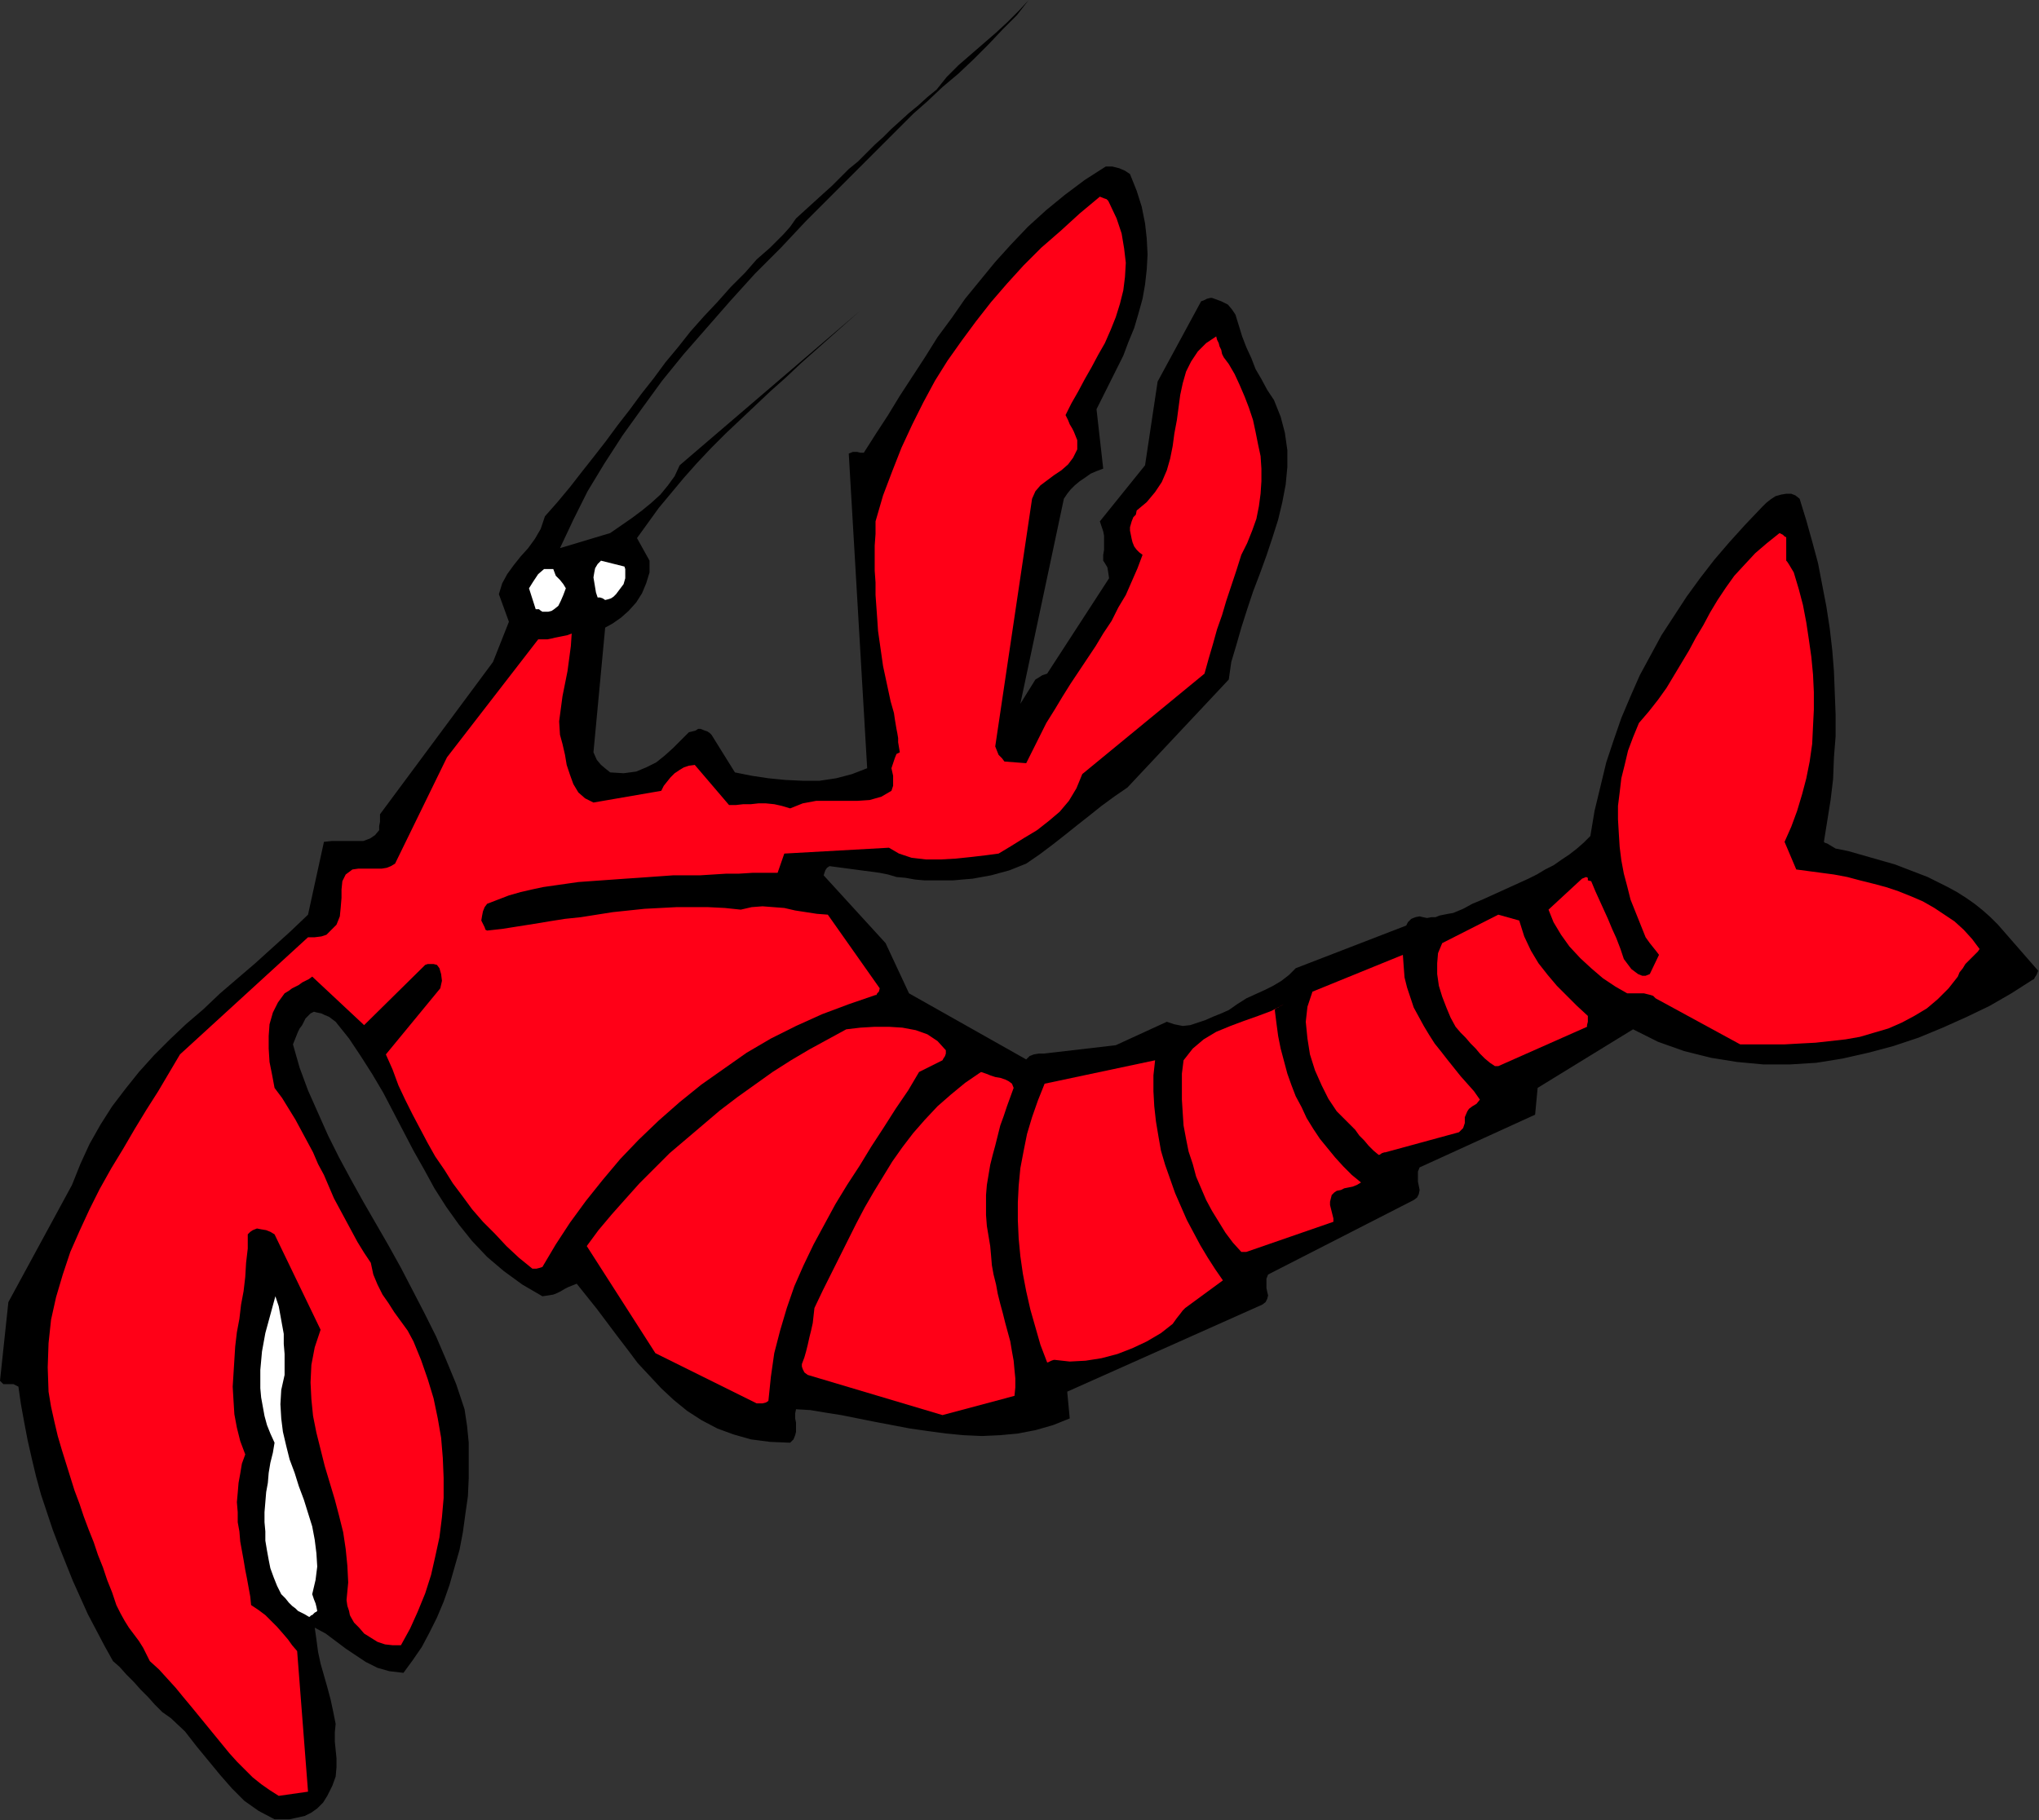
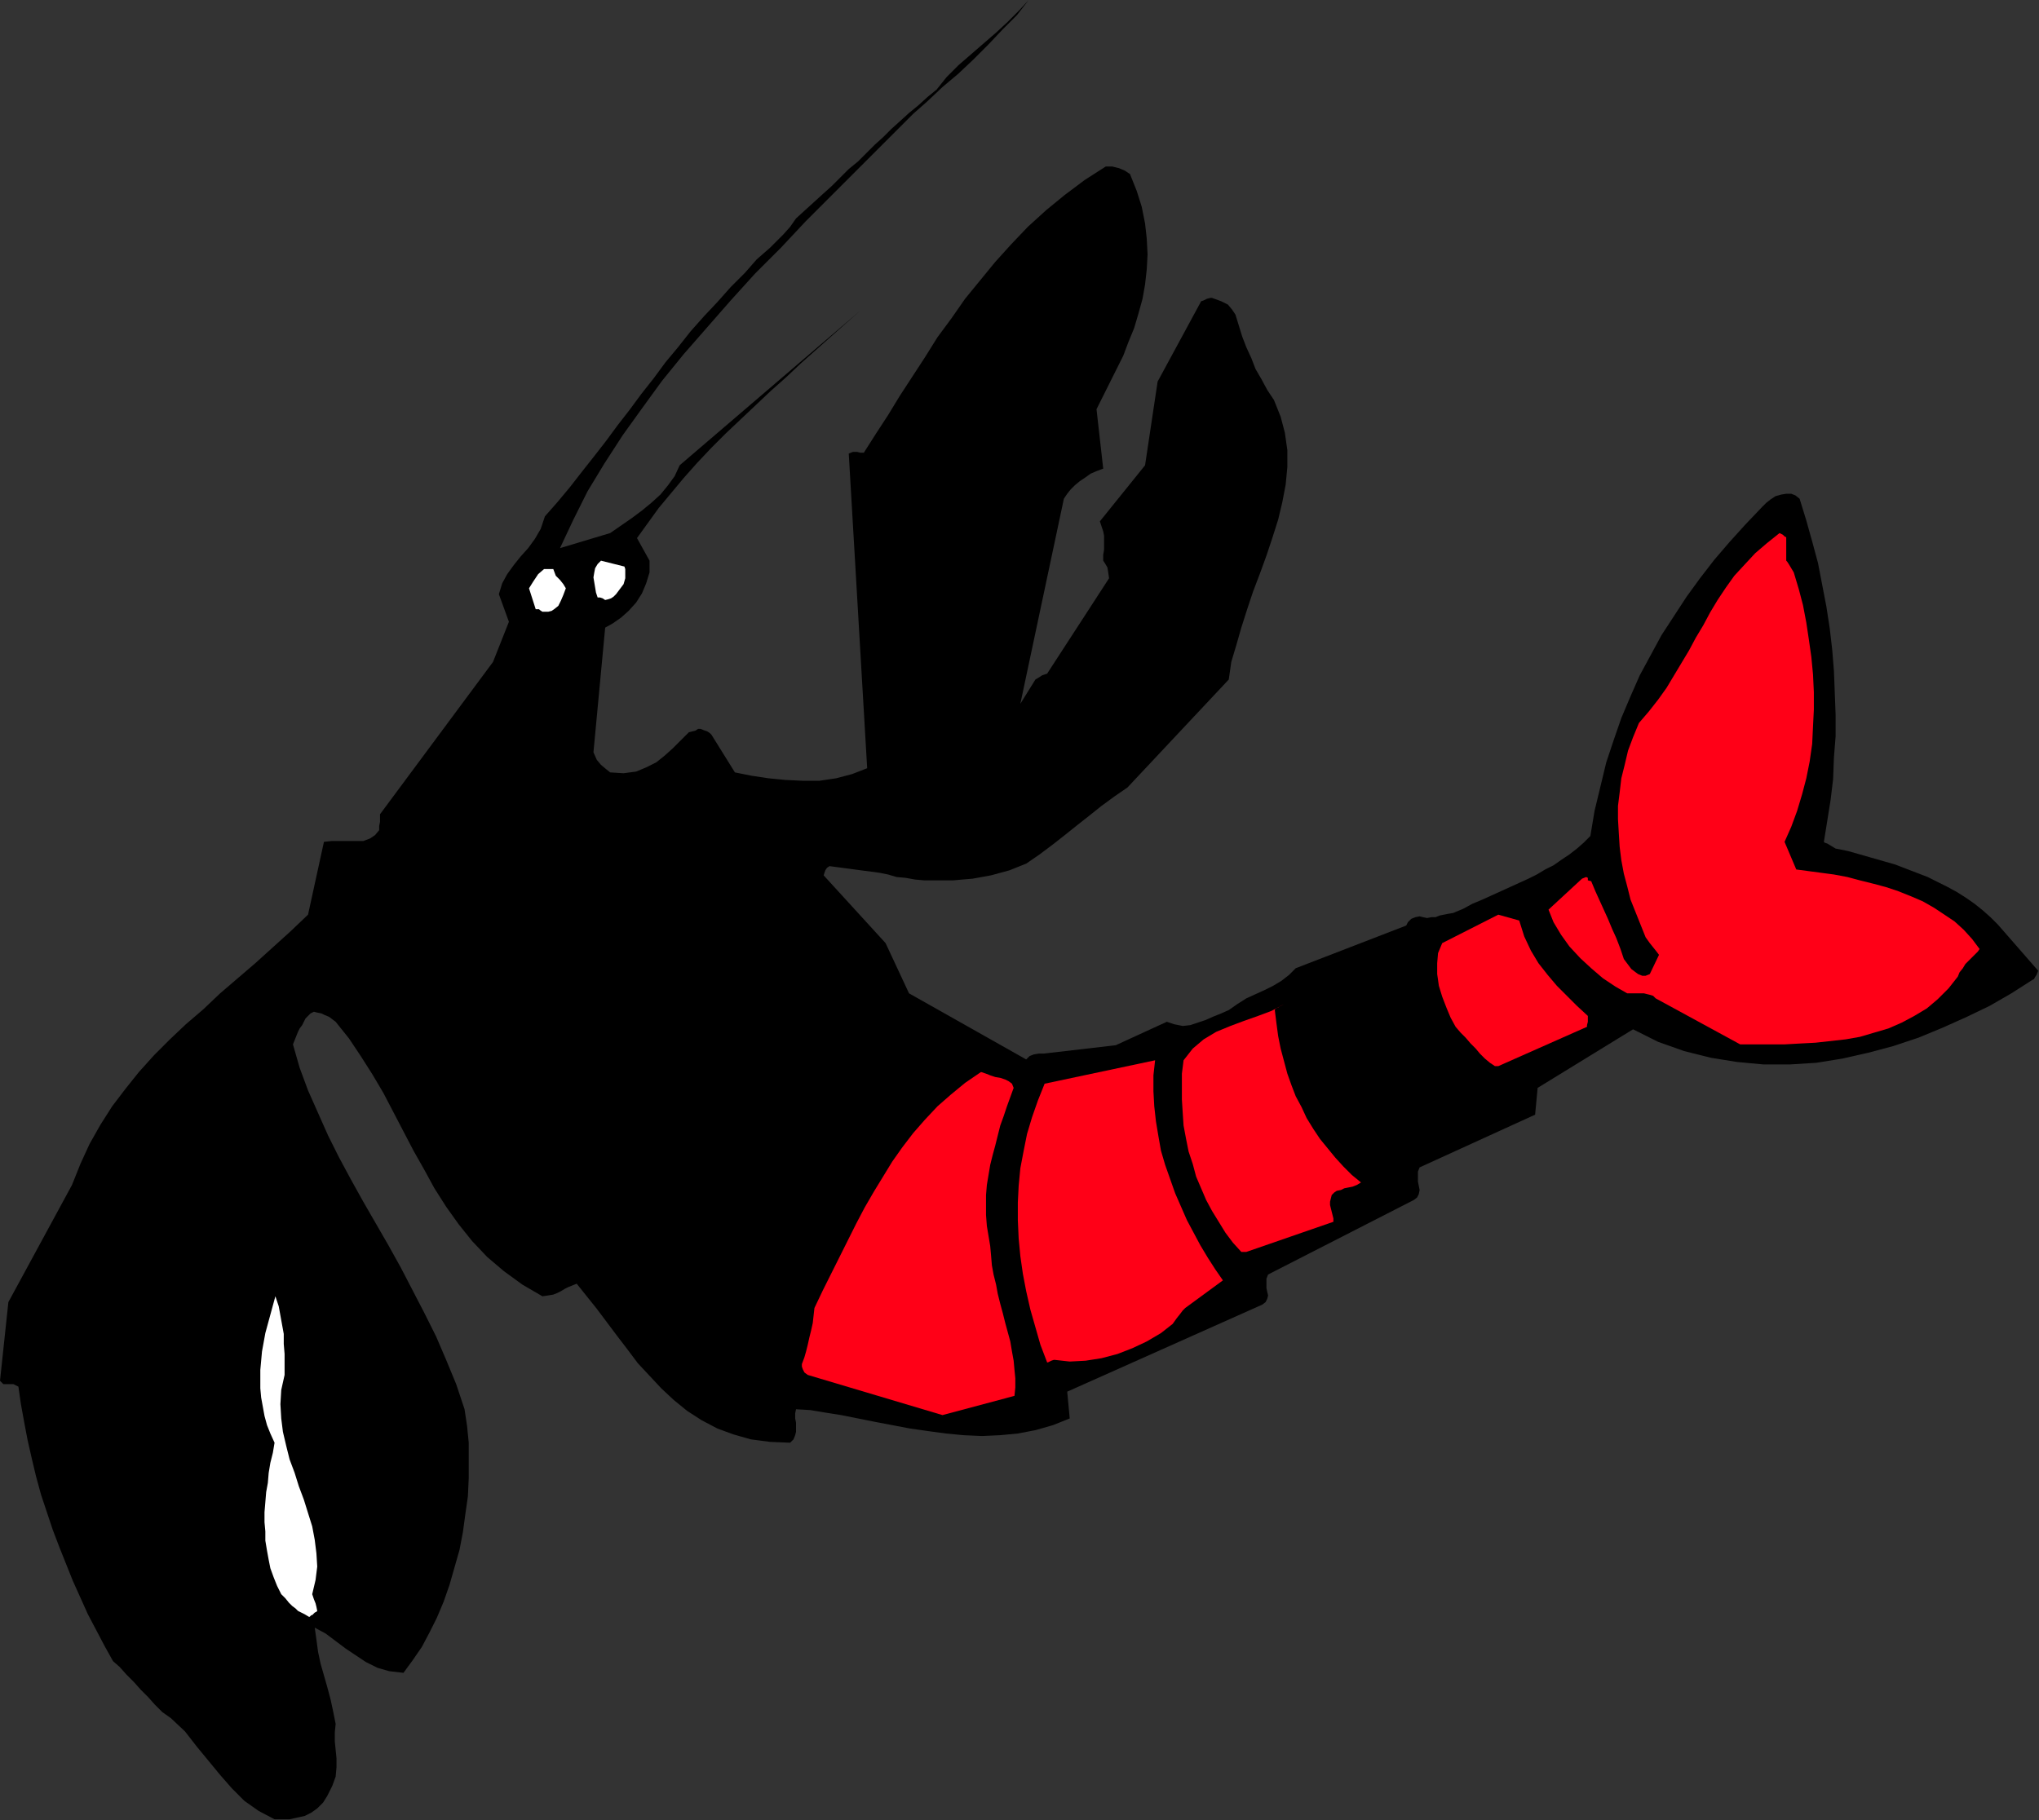
<svg xmlns="http://www.w3.org/2000/svg" xmlns:ns1="http://sodipodi.sourceforge.net/DTD/sodipodi-0.dtd" xmlns:ns2="http://www.inkscape.org/namespaces/inkscape" version="1.0" width="61.874mm" height="55.245mm" id="svg29" ns1:docname="AD000658.WMF">
  <rect width="100%" height="100%" fill="#333333" stroke="none" />
  <ns1:namedview pagecolor="#ffffff" bordercolor="#666666" borderopacity="1" objecttolerance="10" gridtolerance="10" guidetolerance="10" ns2:pageopacity="0" ns2:pageshadow="2" ns2:window-width="640" ns2:window-height="480" id="namedview31" />
  <defs id="defs3">
    <pattern id="WMFhbasepattern" patternUnits="userSpaceOnUse" width="6" height="6" x="0" y="0" />
  </defs>
  <path style="fill:#000000;fill-rule:evenodd;fill-opacity:1;stroke:none;" d="  M 31.488,208.704   L 32.352,208.704   L 33.216,208.704   L 34.08,208.512   L 34.944,208.32   L 35.712,207.936   L 36.384,207.456   L 37.056,206.784   L 37.536,206.016   L 38.112,204.864   L 38.496,203.808   L 38.592,202.752   L 38.592,201.696   L 38.496,200.736   L 38.4,199.776   L 38.4,198.72   L 38.496,197.76   L 38.208,196.32   L 37.92,194.976   L 37.536,193.536   L 37.152,192.192   L 36.768,190.848   L 36.48,189.504   L 36.288,188.064   L 36.096,186.72   L 37.344,187.392   L 38.496,188.256   L 39.648,189.12   L 40.8,189.888   L 41.952,190.656   L 43.296,191.328   L 44.64,191.712   L 46.272,191.904   L 47.328,190.464   L 48.384,188.928   L 49.248,187.296   L 50.112,185.568   L 50.88,183.744   L 51.552,181.824   L 52.128,179.808   L 52.704,177.792   L 53.088,175.776   L 53.376,173.664   L 53.664,171.648   L 53.76,169.536   L 53.76,167.52   L 53.76,165.504   L 53.568,163.584   L 53.28,161.664   L 52.32,158.784   L 51.168,156   L 50.016,153.312   L 48.672,150.624   L 47.328,148.032   L 45.984,145.44   L 44.544,142.848   L 43.104,140.352   L 41.664,137.856   L 40.224,135.264   L 38.88,132.768   L 37.632,130.272   L 36.48,127.68   L 35.328,125.088   L 34.368,122.496   L 33.6,119.808   L 33.792,119.328   L 33.984,118.848   L 34.176,118.368   L 34.368,117.984   L 34.656,117.6   L 34.848,117.216   L 35.04,116.832   L 35.328,116.544   L 35.616,116.256   L 36,116.064   L 36.384,116.16   L 36.864,116.256   L 37.248,116.448   L 37.728,116.64   L 38.112,116.928   L 38.496,117.216   L 40.032,119.136   L 41.376,121.152   L 42.72,123.264   L 43.968,125.376   L 45.12,127.584   L 46.272,129.792   L 47.424,132   L 48.672,134.208   L 49.824,136.32   L 51.168,138.432   L 52.608,140.448   L 54.144,142.368   L 55.872,144.192   L 57.792,145.824   L 59.904,147.36   L 62.208,148.704   L 62.88,148.608   L 63.456,148.512   L 63.936,148.32   L 64.32,148.128   L 64.8,147.84   L 65.184,147.648   L 65.664,147.456   L 66.144,147.264   L 67.296,148.704   L 68.448,150.144   L 69.6,151.68   L 70.752,153.216   L 72,154.848   L 73.152,156.384   L 74.496,157.824   L 75.84,159.264   L 77.28,160.608   L 78.816,161.856   L 80.448,162.912   L 82.272,163.872   L 84.096,164.544   L 86.112,165.12   L 88.32,165.408   L 90.624,165.504   L 91.008,165.12   L 91.2,164.64   L 91.296,164.256   L 91.296,163.68   L 91.296,163.2   L 91.2,162.72   L 91.2,162.144   L 91.296,161.664   L 92.928,161.76   L 94.656,162.048   L 96.48,162.336   L 98.4,162.72   L 100.32,163.104   L 102.336,163.488   L 104.352,163.872   L 106.368,164.16   L 108.48,164.448   L 110.496,164.64   L 112.608,164.736   L 114.72,164.64   L 116.736,164.448   L 118.752,164.064   L 120.768,163.488   L 122.688,162.72   L 122.4,159.648   L 144.768,149.664   L 145.152,149.376   L 145.344,148.992   L 145.44,148.608   L 145.344,148.224   L 145.248,147.744   L 145.248,147.264   L 145.248,146.688   L 145.44,146.208   L 162.144,137.664   L 162.528,137.376   L 162.72,136.992   L 162.816,136.512   L 162.72,136.032   L 162.624,135.552   L 162.624,134.976   L 162.624,134.4   L 162.816,133.92   L 176.064,127.872   L 176.352,124.8   L 187.296,118.08   L 190.176,119.52   L 193.152,120.576   L 196.224,121.344   L 199.2,121.824   L 202.272,122.112   L 205.248,122.112   L 208.32,121.92   L 211.296,121.44   L 214.272,120.768   L 217.152,120   L 220.032,119.04   L 222.816,117.888   L 225.6,116.64   L 228.192,115.392   L 230.688,113.952   L 233.088,112.416   L 233.28,112.32   L 233.376,112.128   L 233.568,111.84   L 233.76,111.36   L 229.152,106.08   L 228.288,105.216   L 227.424,104.448   L 226.464,103.68   L 225.504,103.008   L 224.448,102.336   L 223.392,101.76   L 222.24,101.184   L 221.088,100.608   L 219.84,100.128   L 218.592,99.648   L 217.344,99.168   L 216,98.784   L 214.656,98.4   L 213.312,98.016   L 211.968,97.632   L 210.528,97.344   L 210.048,97.056   L 209.568,96.768   L 209.28,96.672   L 209.184,96.576   L 209.568,94.176   L 209.952,91.776   L 210.24,89.376   L 210.336,86.88   L 210.528,84.48   L 210.528,81.984   L 210.432,79.488   L 210.336,76.992   L 210.144,74.592   L 209.856,72.096   L 209.472,69.6   L 208.992,67.104   L 208.512,64.608   L 207.84,62.112   L 207.168,59.712   L 206.4,57.216   L 205.92,56.832   L 205.44,56.64   L 204.864,56.64   L 204.288,56.736   L 203.616,56.928   L 203.04,57.312   L 202.56,57.696   L 202.08,58.176   L 200.16,60.192   L 198.336,62.208   L 196.608,64.224   L 194.976,66.336   L 193.44,68.448   L 192,70.656   L 190.56,72.864   L 189.312,75.168   L 188.064,77.472   L 187.008,79.872   L 185.952,82.368   L 185.088,84.864   L 184.224,87.456   L 183.552,90.24   L 182.88,93.024   L 182.4,95.904   L 181.632,96.672   L 180.864,97.344   L 180,98.016   L 179.136,98.592   L 178.176,99.264   L 177.216,99.744   L 176.256,100.32   L 175.296,100.8   L 174.24,101.28   L 173.184,101.76   L 172.128,102.24   L 171.072,102.72   L 170.016,103.2   L 168.864,103.68   L 167.808,104.256   L 166.656,104.736   L 166.08,104.832   L 165.6,104.928   L 165.12,105.024   L 164.64,105.216   L 164.16,105.216   L 163.68,105.312   L 163.2,105.216   L 162.816,105.12   L 162.336,105.216   L 161.856,105.408   L 161.472,105.792   L 161.28,106.176   L 148.608,111.072   L 147.84,111.84   L 146.976,112.512   L 146.016,113.088   L 145.056,113.568   L 144,114.048   L 142.944,114.528   L 141.888,115.2   L 140.928,115.872   L 140.064,116.256   L 139.104,116.64   L 138.24,117.024   L 137.376,117.312   L 136.512,117.6   L 135.648,117.696   L 134.688,117.504   L 133.824,117.216   L 127.968,119.904   L 119.712,120.864   L 119.136,120.864   L 118.56,120.96   L 118.08,121.152   L 117.696,121.536   L 104.256,113.952   L 101.568,108.192   L 94.464,100.416   L 94.56,100.128   L 94.656,99.84   L 94.848,99.552   L 95.136,99.36   L 100.896,100.128   L 101.856,100.32   L 102.816,100.608   L 103.872,100.704   L 104.928,100.896   L 105.984,100.992   L 107.136,100.992   L 108.192,100.992   L 109.344,100.992   L 110.4,100.896   L 111.552,100.8   L 112.608,100.608   L 113.664,100.416   L 114.72,100.128   L 115.776,99.84   L 116.736,99.456   L 117.696,99.072   L 119.232,98.016   L 120.768,96.864   L 122.112,95.808   L 123.552,94.656   L 124.896,93.6   L 126.336,92.448   L 127.776,91.392   L 129.312,90.336   L 140.928,77.952   L 141.216,75.936   L 141.792,74.016   L 142.368,72   L 143.04,69.888   L 143.712,67.872   L 144.48,65.856   L 145.248,63.744   L 145.92,61.728   L 146.592,59.616   L 147.072,57.6   L 147.456,55.584   L 147.648,53.568   L 147.648,51.648   L 147.36,49.632   L 146.88,47.808   L 146.112,45.888   L 145.344,44.736   L 144.672,43.488   L 144,42.336   L 143.52,41.088   L 142.944,39.84   L 142.464,38.592   L 142.08,37.344   L 141.696,36.096   L 141.312,35.52   L 140.832,34.944   L 140.064,34.56   L 139.008,34.176   L 138.816,34.176   L 138.432,34.272   L 138.048,34.464   L 137.76,34.56   L 132.768,43.776   L 131.328,53.376   L 126.144,59.808   L 126.336,60.384   L 126.528,60.96   L 126.624,61.44   L 126.624,62.016   L 126.624,62.496   L 126.624,63.072   L 126.528,63.648   L 126.528,64.32   L 126.72,64.608   L 127.008,65.088   L 127.104,65.664   L 127.2,66.336   L 120.096,77.28   L 119.808,77.376   L 119.52,77.472   L 119.232,77.664   L 118.752,77.952   L 117.024,80.736   L 122.016,57.216   L 122.4,56.64   L 122.784,56.16   L 123.264,55.68   L 123.84,55.2   L 124.416,54.816   L 125.088,54.336   L 125.76,54.048   L 126.528,53.76   L 125.76,46.944   L 126.528,45.408   L 127.296,43.872   L 128.064,42.336   L 128.832,40.8   L 129.408,39.264   L 130.08,37.632   L 130.56,36   L 131.04,34.272   L 131.328,32.64   L 131.52,30.912   L 131.616,29.184   L 131.52,27.36   L 131.328,25.632   L 130.944,23.712   L 130.368,21.888   L 129.6,19.968   L 129.024,19.584   L 128.352,19.296   L 127.584,19.104   L 126.816,19.104   L 124.416,20.64   L 122.112,22.368   L 120,24.096   L 117.888,26.016   L 115.968,28.032   L 114.144,30.048   L 112.416,32.16   L 110.688,34.272   L 109.152,36.48   L 107.52,38.688   L 106.08,40.992   L 104.64,43.2   L 103.2,45.408   L 101.856,47.616   L 100.416,49.824   L 99.072,51.936   L 98.688,51.936   L 98.304,51.84   L 97.824,51.84   L 97.344,52.032   L 99.456,88.128   L 97.728,88.8   L 95.904,89.28   L 93.984,89.568   L 92.064,89.568   L 90.048,89.472   L 88.128,89.28   L 86.208,88.992   L 84.288,88.608   L 81.6,84.288   L 81.408,84.096   L 81.12,83.904   L 80.832,83.808   L 80.352,83.616   L 80.064,83.616   L 79.776,83.808   L 79.392,83.904   L 79.008,84   L 78.144,84.864   L 77.184,85.824   L 76.224,86.688   L 75.264,87.456   L 74.112,88.032   L 72.96,88.512   L 71.52,88.704   L 69.984,88.608   L 69.504,88.224   L 68.928,87.744   L 68.448,87.168   L 68.064,86.304   L 69.408,72   L 70.272,71.52   L 71.232,70.848   L 72.096,70.08   L 72.96,69.12   L 73.632,68.064   L 74.112,66.912   L 74.496,65.664   L 74.496,64.32   L 73.056,61.728   L 74.304,60   L 75.552,58.272   L 76.992,56.544   L 78.432,54.816   L 79.968,53.088   L 81.6,51.36   L 83.232,49.728   L 84.96,48.096   L 86.688,46.464   L 88.416,44.832   L 90.144,43.296   L 91.872,41.664   L 93.6,40.128   L 95.328,38.592   L 97.056,37.056   L 98.688,35.616   L 77.952,53.376   L 77.376,54.624   L 76.608,55.68   L 75.744,56.736   L 74.688,57.696   L 73.632,58.56   L 72.48,59.424   L 71.232,60.288   L 69.984,61.152   L 64.224,62.88   L 65.76,59.616   L 67.392,56.352   L 69.312,53.184   L 71.424,49.92   L 73.632,46.848   L 75.936,43.68   L 78.432,40.608   L 81.12,37.536   L 83.808,34.464   L 86.592,31.392   L 89.568,28.416   L 92.448,25.344   L 95.52,22.272   L 98.592,19.2   L 101.664,16.128   L 104.736,13.056   L 106.368,11.616   L 108.096,9.984   L 109.92,8.448   L 111.648,6.816   L 113.376,5.088   L 115.008,3.36   L 116.64,1.728   L 117.984,0   L 116.832,1.248   L 115.584,2.496   L 114.24,3.744   L 112.8,4.992   L 111.36,6.24   L 109.92,7.488   L 108.576,8.832   L 107.424,10.272   L 106.368,11.136   L 105.312,12.096   L 104.256,12.96   L 103.2,13.92   L 102.24,14.784   L 101.28,15.744   L 100.32,16.608   L 99.36,17.568   L 98.4,18.528   L 97.344,19.392   L 96.384,20.352   L 95.424,21.312   L 94.464,22.176   L 93.408,23.136   L 92.352,24.096   L 91.296,25.056   L 90.624,26.016   L 89.856,26.88   L 89.088,27.648   L 88.32,28.416   L 87.552,29.088   L 86.784,29.76   L 86.112,30.528   L 85.44,31.296   L 83.808,32.928   L 82.272,34.656   L 80.736,36.288   L 79.2,38.016   L 77.76,39.84   L 76.32,41.568   L 74.976,43.392   L 73.536,45.216   L 72.192,47.04   L 70.848,48.768   L 69.504,50.592   L 68.16,52.32   L 66.72,54.144   L 65.376,55.872   L 63.936,57.6   L 62.496,59.232   L 62.016,60.672   L 61.344,61.824   L 60.576,62.88   L 59.712,63.84   L 58.944,64.8   L 58.176,65.856   L 57.6,66.912   L 57.216,68.16   L 58.368,71.328   L 56.544,75.936   L 43.584,93.408   L 43.584,93.888   L 43.584,94.272   L 43.488,94.752   L 43.488,95.232   L 43.008,95.808   L 42.432,96.192   L 41.664,96.48   L 40.8,96.48   L 39.84,96.48   L 38.88,96.48   L 38.016,96.48   L 37.152,96.576   L 35.328,104.928   L 33.312,106.848   L 31.296,108.672   L 29.28,110.496   L 27.264,112.224   L 25.248,113.952   L 23.328,115.776   L 21.312,117.504   L 19.488,119.232   L 17.664,121.056   L 15.936,122.976   L 14.4,124.896   L 12.864,126.912   L 11.52,129.024   L 10.272,131.232   L 9.216,133.536   L 8.256,135.936   L 0.96,149.376   L 0,158.4   L 0.384,158.784   L 0.864,158.784   L 1.536,158.784   L 2.112,159.072   L 2.4,161.088   L 2.784,163.2   L 3.168,165.216   L 3.648,167.328   L 4.128,169.344   L 4.704,171.456   L 5.376,173.472   L 6.048,175.488   L 6.816,177.504   L 7.584,179.424   L 8.352,181.344   L 9.216,183.264   L 10.08,185.184   L 11.04,187.008   L 12,188.832   L 12.96,190.56   L 13.728,191.232   L 14.496,192.096   L 15.36,192.96   L 16.128,193.824   L 16.992,194.688   L 17.76,195.552   L 18.624,196.416   L 19.584,197.088   L 21.216,198.624   L 22.56,200.352   L 23.904,201.984   L 25.248,203.616   L 26.592,205.152   L 28.032,206.592   L 29.664,207.744   L 31.488,208.704  z " id="path5" />
-   <path style="fill:#ff0017;fill-rule:evenodd;fill-opacity:1;stroke:none;" d="  M 31.968,206.016   L 35.328,205.536   L 34.08,189.408   L 33.504,188.736   L 33.024,188.064   L 32.448,187.392   L 31.776,186.624   L 31.104,185.952   L 30.432,185.28   L 29.664,184.704   L 28.8,184.128   L 28.704,183.168   L 28.512,182.112   L 28.32,181.056   L 28.128,180.096   L 27.936,178.944   L 27.744,177.888   L 27.552,176.832   L 27.456,175.68   L 27.264,174.624   L 27.264,173.472   L 27.168,172.32   L 27.264,171.264   L 27.36,170.112   L 27.552,169.056   L 27.744,167.904   L 28.128,166.848   L 27.552,165.312   L 27.168,163.776   L 26.88,162.24   L 26.784,160.704   L 26.688,159.072   L 26.784,157.536   L 26.88,156   L 26.976,154.464   L 27.168,152.832   L 27.456,151.296   L 27.648,149.664   L 27.936,148.128   L 28.128,146.496   L 28.224,144.864   L 28.416,143.232   L 28.416,141.6   L 28.512,141.504   L 28.704,141.312   L 28.992,141.12   L 29.472,140.928   L 29.952,141.024   L 30.528,141.12   L 31.008,141.312   L 31.488,141.6   L 36.768,152.544   L 36.096,154.56   L 35.712,156.576   L 35.616,158.592   L 35.712,160.512   L 35.904,162.432   L 36.288,164.352   L 36.768,166.272   L 37.248,168.192   L 37.824,170.112   L 38.4,172.032   L 38.88,173.856   L 39.36,175.776   L 39.648,177.696   L 39.84,179.616   L 39.936,181.536   L 39.744,183.552   L 39.84,184.224   L 40.032,184.8   L 40.128,185.28   L 40.224,185.472   L 40.608,186.144   L 41.184,186.72   L 41.76,187.392   L 42.528,187.872   L 43.296,188.352   L 44.16,188.64   L 45.024,188.736   L 45.984,188.736   L 47.04,186.816   L 47.904,184.896   L 48.768,182.784   L 49.44,180.672   L 49.92,178.56   L 50.4,176.352   L 50.688,174.048   L 50.88,171.84   L 50.88,169.536   L 50.784,167.232   L 50.592,164.928   L 50.208,162.72   L 49.728,160.416   L 49.056,158.208   L 48.288,156   L 47.424,153.888   L 46.752,152.64   L 45.984,151.584   L 45.216,150.528   L 44.544,149.472   L 43.872,148.512   L 43.296,147.36   L 42.816,146.208   L 42.528,144.864   L 41.76,143.712   L 40.992,142.464   L 40.32,141.216   L 39.648,139.968   L 38.976,138.72   L 38.304,137.472   L 37.728,136.128   L 37.152,134.784   L 36.48,133.536   L 35.904,132.192   L 35.232,130.944   L 34.56,129.696   L 33.888,128.448   L 33.12,127.2   L 32.352,125.952   L 31.488,124.8   L 31.2,123.264   L 30.912,121.824   L 30.816,120.288   L 30.816,118.848   L 30.912,117.504   L 31.296,116.16   L 31.872,115.008   L 32.64,113.952   L 33.12,113.664   L 33.504,113.376   L 33.888,113.184   L 34.272,112.992   L 34.656,112.704   L 35.04,112.512   L 35.424,112.32   L 35.808,112.032   L 41.76,117.6   L 48.768,110.688   L 49.056,110.592   L 49.344,110.592   L 49.728,110.592   L 50.112,110.688   L 50.4,111.072   L 50.592,111.744   L 50.688,112.512   L 50.496,113.376   L 44.256,120.96   L 45.024,122.688   L 45.696,124.512   L 46.464,126.144   L 47.328,127.872   L 48.192,129.504   L 49.056,131.136   L 49.92,132.672   L 50.976,134.208   L 51.936,135.744   L 53.088,137.28   L 54.144,138.72   L 55.392,140.16   L 56.736,141.504   L 58.08,142.944   L 59.52,144.288   L 61.056,145.536   L 61.248,145.536   L 61.536,145.536   L 61.92,145.44   L 62.208,145.344   L 63.744,142.752   L 65.376,140.256   L 67.2,137.76   L 69.12,135.36   L 71.136,132.96   L 73.248,130.752   L 75.552,128.544   L 77.952,126.432   L 80.448,124.416   L 83.04,122.592   L 85.632,120.768   L 88.416,119.136   L 91.296,117.696   L 94.272,116.352   L 97.344,115.2   L 100.416,114.144   L 100.512,114.144   L 100.608,113.952   L 100.8,113.76   L 100.896,113.376   L 94.944,104.928   L 93.696,104.832   L 92.448,104.64   L 91.2,104.448   L 89.952,104.16   L 88.704,104.064   L 87.456,103.968   L 86.208,104.064   L 84.96,104.352   L 83.136,104.16   L 81.216,104.064   L 79.392,104.064   L 77.568,104.064   L 75.744,104.16   L 73.92,104.256   L 72.096,104.448   L 70.272,104.64   L 68.448,104.928   L 66.624,105.216   L 64.8,105.408   L 62.976,105.696   L 61.248,105.984   L 59.424,106.272   L 57.6,106.56   L 55.872,106.752   L 55.68,106.656   L 55.584,106.368   L 55.392,105.984   L 55.2,105.6   L 55.296,105.024   L 55.392,104.544   L 55.584,104.064   L 55.872,103.68   L 57.12,103.2   L 58.368,102.72   L 59.712,102.336   L 60.96,102.048   L 62.304,101.76   L 63.648,101.568   L 64.992,101.376   L 66.336,101.184   L 67.68,101.088   L 69.024,100.992   L 70.368,100.896   L 71.712,100.8   L 73.152,100.704   L 74.496,100.608   L 75.84,100.512   L 77.184,100.416   L 78.72,100.416   L 80.256,100.416   L 81.792,100.32   L 83.328,100.224   L 84.768,100.224   L 86.304,100.128   L 87.744,100.128   L 89.184,100.128   L 89.952,97.92   L 101.952,97.248   L 103.104,97.92   L 104.544,98.4   L 106.176,98.592   L 107.904,98.592   L 109.632,98.496   L 111.456,98.304   L 113.088,98.112   L 114.528,97.92   L 115.968,97.056   L 117.504,96.096   L 118.944,95.232   L 120.288,94.176   L 121.536,93.12   L 122.592,91.872   L 123.456,90.432   L 124.128,88.8   L 138.144,77.28   L 138.624,75.552   L 139.104,73.92   L 139.584,72.192   L 140.16,70.56   L 140.64,68.928   L 141.216,67.2   L 141.792,65.472   L 142.368,63.648   L 143.04,62.304   L 143.616,60.864   L 144.096,59.52   L 144.384,58.08   L 144.576,56.64   L 144.672,55.2   L 144.672,53.76   L 144.576,52.32   L 144.288,50.976   L 144,49.536   L 143.712,48.192   L 143.232,46.752   L 142.752,45.504   L 142.176,44.16   L 141.6,42.912   L 140.928,41.76   L 140.64,41.376   L 140.352,40.992   L 140.16,40.608   L 140.064,40.128   L 139.872,39.744   L 139.776,39.36   L 139.584,38.976   L 139.488,38.592   L 138.336,39.36   L 137.376,40.32   L 136.608,41.472   L 136.032,42.624   L 135.648,43.968   L 135.36,45.312   L 135.168,46.752   L 134.976,48.192   L 134.688,49.728   L 134.496,51.168   L 134.208,52.608   L 133.824,53.952   L 133.248,55.296   L 132.48,56.448   L 131.52,57.6   L 130.368,58.56   L 130.272,59.04   L 129.984,59.328   L 129.792,59.808   L 129.6,60.48   L 129.6,60.864   L 129.696,61.344   L 129.792,61.824   L 129.888,62.208   L 130.08,62.688   L 130.368,63.072   L 130.656,63.36   L 131.04,63.648   L 130.464,65.184   L 129.792,66.72   L 129.12,68.256   L 128.256,69.696   L 127.488,71.232   L 126.528,72.672   L 125.664,74.112   L 124.704,75.552   L 123.744,76.992   L 122.784,78.432   L 121.824,79.968   L 120.96,81.408   L 120,82.944   L 119.232,84.48   L 118.464,86.016   L 117.696,87.552   L 115.2,87.36   L 114.912,86.976   L 114.528,86.592   L 114.336,86.112   L 114.144,85.632   L 118.368,57.216   L 118.752,56.352   L 119.328,55.68   L 120.096,55.104   L 120.864,54.528   L 121.728,53.952   L 122.496,53.28   L 123.072,52.512   L 123.552,51.552   L 123.552,50.976   L 123.552,50.496   L 123.36,50.016   L 123.168,49.536   L 122.976,49.152   L 122.688,48.672   L 122.496,48.192   L 122.208,47.616   L 122.88,46.272   L 123.648,44.928   L 124.416,43.488   L 125.184,42.144   L 125.952,40.704   L 126.72,39.36   L 127.392,37.824   L 127.968,36.384   L 128.448,34.848   L 128.832,33.312   L 129.024,31.776   L 129.12,30.144   L 128.928,28.512   L 128.64,26.784   L 128.064,25.056   L 127.2,23.232   L 127.104,23.04   L 126.912,22.848   L 126.624,22.752   L 126.144,22.56   L 123.84,24.48   L 121.632,26.496   L 119.424,28.416   L 117.408,30.432   L 115.488,32.544   L 113.664,34.656   L 111.936,36.864   L 110.304,39.072   L 108.672,41.376   L 107.232,43.68   L 105.888,46.176   L 104.64,48.672   L 103.392,51.36   L 102.336,54.048   L 101.28,56.832   L 100.416,59.808   L 100.416,61.248   L 100.32,62.592   L 100.32,64.032   L 100.32,65.472   L 100.416,66.816   L 100.416,68.256   L 100.512,69.6   L 100.608,70.944   L 100.704,72.384   L 100.896,73.728   L 101.088,75.072   L 101.28,76.416   L 101.568,77.76   L 101.856,79.104   L 102.144,80.448   L 102.528,81.792   L 102.624,82.464   L 102.72,83.04   L 102.816,83.616   L 102.912,84.096   L 103.008,84.672   L 103.008,85.152   L 103.104,85.728   L 103.2,86.304   L 102.816,86.496   L 102.624,86.976   L 102.432,87.552   L 102.24,88.128   L 102.432,88.992   L 102.432,89.664   L 102.432,90.144   L 102.24,90.72   L 101.088,91.392   L 99.744,91.776   L 98.304,91.872   L 96.768,91.872   L 95.232,91.872   L 93.6,91.872   L 92.064,92.16   L 90.624,92.736   L 89.664,92.448   L 88.8,92.256   L 87.84,92.16   L 86.976,92.16   L 86.112,92.256   L 85.248,92.256   L 84.384,92.352   L 83.616,92.352   L 79.68,87.744   L 79.008,87.84   L 78.432,88.032   L 77.952,88.32   L 77.376,88.704   L 76.896,89.184   L 76.512,89.664   L 76.128,90.144   L 75.84,90.72   L 68.064,92.064   L 67.104,91.584   L 66.336,90.912   L 65.76,89.952   L 65.376,88.896   L 64.992,87.744   L 64.8,86.592   L 64.512,85.344   L 64.224,84.288   L 64.128,82.752   L 64.32,81.312   L 64.512,79.872   L 64.8,78.432   L 65.088,76.992   L 65.28,75.552   L 65.472,74.112   L 65.568,72.672   L 65.088,72.864   L 64.608,72.96   L 64.128,73.056   L 63.648,73.152   L 63.264,73.248   L 62.784,73.344   L 62.208,73.344   L 61.728,73.344   L 51.264,86.88   L 45.312,99.072   L 44.832,99.36   L 44.352,99.552   L 43.776,99.648   L 43.104,99.648   L 42.432,99.648   L 41.76,99.648   L 41.088,99.648   L 40.416,99.744   L 39.648,100.32   L 39.264,101.088   L 39.168,102.048   L 39.168,103.008   L 39.072,104.16   L 38.976,105.12   L 38.592,106.08   L 37.824,106.848   L 37.44,107.232   L 36.864,107.424   L 36.096,107.52   L 35.328,107.52   L 20.64,120.96   L 19.392,123.072   L 18.144,125.184   L 16.8,127.296   L 15.456,129.504   L 14.112,131.808   L 12.768,134.016   L 11.424,136.416   L 10.272,138.72   L 9.12,141.216   L 8.064,143.616   L 7.2,146.208   L 6.432,148.8   L 5.856,151.392   L 5.568,154.08   L 5.472,156.864   L 5.568,159.648   L 5.856,161.376   L 6.24,163.104   L 6.624,164.736   L 7.104,166.368   L 7.584,167.904   L 8.064,169.44   L 8.544,170.976   L 9.12,172.512   L 9.6,173.952   L 10.176,175.488   L 10.752,176.928   L 11.232,178.368   L 11.808,179.808   L 12.288,181.248   L 12.864,182.688   L 13.344,184.128   L 13.824,185.088   L 14.304,185.952   L 14.784,186.72   L 15.36,187.488   L 15.936,188.256   L 16.416,189.024   L 16.8,189.792   L 17.184,190.56   L 18.24,191.52   L 19.2,192.576   L 20.16,193.632   L 21.024,194.688   L 21.984,195.84   L 22.848,196.896   L 23.712,197.952   L 24.576,199.008   L 25.44,200.064   L 26.304,201.12   L 27.168,202.08   L 28.128,203.04   L 28.992,203.904   L 29.952,204.672   L 30.912,205.344   L 31.968,206.016  z " id="path7" />
  <path style="fill:#ffffff;fill-rule:evenodd;fill-opacity:1;stroke:none;" d="  M 35.808,185.28   L 35.904,185.184   L 36.096,184.992   L 36.288,184.896   L 36.384,184.8   L 36.288,184.32   L 36.192,183.936   L 36,183.456   L 35.808,182.88   L 36.192,181.248   L 36.384,179.712   L 36.288,178.176   L 36.096,176.64   L 35.808,175.104   L 35.328,173.568   L 34.848,172.032   L 34.272,170.496   L 33.792,168.96   L 33.216,167.424   L 32.832,165.888   L 32.448,164.256   L 32.256,162.72   L 32.16,161.088   L 32.256,159.456   L 32.64,157.728   L 32.64,156.48   L 32.64,155.328   L 32.544,154.176   L 32.544,153.024   L 32.352,151.968   L 32.16,150.912   L 31.968,149.856   L 31.584,148.704   L 31.296,149.76   L 31.008,150.816   L 30.72,151.872   L 30.432,152.928   L 30.24,153.984   L 30.048,155.04   L 29.952,156.096   L 29.856,157.152   L 29.856,158.208   L 29.856,159.264   L 29.952,160.32   L 30.144,161.376   L 30.336,162.432   L 30.624,163.488   L 31.008,164.448   L 31.488,165.504   L 31.296,166.656   L 31.008,167.808   L 30.816,168.96   L 30.72,170.112   L 30.528,171.168   L 30.432,172.32   L 30.336,173.472   L 30.336,174.624   L 30.432,175.68   L 30.432,176.736   L 30.624,177.888   L 30.816,178.944   L 31.008,179.904   L 31.392,180.96   L 31.776,181.92   L 32.256,182.88   L 32.736,183.36   L 33.12,183.84   L 33.504,184.224   L 33.888,184.512   L 34.176,184.8   L 34.56,184.992   L 34.944,185.184   L 35.424,185.472   L 35.52,185.472   L 35.616,185.376   L 35.712,185.28   L 35.808,185.28  z " id="path9" />
  <path style="fill:#ff0017;fill-rule:evenodd;fill-opacity:1;stroke:none;" d="  M 108.096,162.336   L 116.352,160.128   L 116.448,159.168   L 116.448,158.112   L 116.352,157.152   L 116.256,156.096   L 116.064,155.04   L 115.872,153.888   L 115.584,152.832   L 115.296,151.776   L 115.008,150.624   L 114.72,149.568   L 114.432,148.416   L 114.24,147.36   L 113.952,146.208   L 113.76,145.152   L 113.664,144   L 113.568,142.944   L 113.376,141.792   L 113.184,140.64   L 113.088,139.392   L 113.088,138.24   L 113.088,137.088   L 113.184,135.936   L 113.376,134.784   L 113.568,133.632   L 113.856,132.48   L 114.144,131.424   L 114.432,130.272   L 114.72,129.12   L 115.104,128.064   L 115.488,126.912   L 115.872,125.856   L 116.256,124.8   L 116.064,124.32   L 115.68,124.032   L 115.296,123.84   L 114.72,123.648   L 114.144,123.552   L 113.568,123.36   L 113.088,123.168   L 112.512,122.976   L 110.688,124.224   L 109.056,125.568   L 107.52,126.912   L 106.08,128.448   L 104.736,129.984   L 103.488,131.616   L 102.336,133.248   L 101.28,134.976   L 100.224,136.704   L 99.168,138.528   L 98.208,140.352   L 97.248,142.272   L 96.288,144.192   L 95.328,146.112   L 94.368,148.032   L 93.408,150.048   L 93.312,150.912   L 93.216,151.776   L 93.024,152.64   L 92.832,153.408   L 92.64,154.272   L 92.448,155.04   L 92.256,155.712   L 91.968,156.48   L 91.968,156.768   L 92.064,157.056   L 92.256,157.44   L 92.64,157.728   L 108.096,162.336  z " id="path11" />
-   <path style="fill:#ff0017;fill-rule:evenodd;fill-opacity:1;stroke:none;" d="  M 86.784,160.992   L 87.072,160.992   L 87.456,160.992   L 87.84,160.896   L 88.128,160.704   L 88.416,157.92   L 88.8,155.232   L 89.472,152.64   L 90.24,150.048   L 91.104,147.552   L 92.16,145.152   L 93.312,142.752   L 94.56,140.448   L 95.808,138.144   L 97.152,135.936   L 98.592,133.728   L 99.936,131.52   L 101.376,129.312   L 102.72,127.2   L 104.16,125.088   L 105.408,122.976   L 108.096,121.632   L 108.192,121.44   L 108.384,121.152   L 108.48,120.864   L 108.48,120.48   L 107.52,119.424   L 106.368,118.656   L 105.024,118.176   L 103.488,117.888   L 101.952,117.792   L 100.32,117.792   L 98.688,117.888   L 97.056,118.08   L 94.944,119.232   L 92.832,120.384   L 90.72,121.632   L 88.608,122.976   L 86.592,124.416   L 84.576,125.856   L 82.56,127.392   L 80.64,129.024   L 78.72,130.656   L 76.8,132.288   L 75.072,134.016   L 73.344,135.744   L 71.712,137.568   L 70.176,139.296   L 68.64,141.12   L 67.296,142.944   L 75.168,155.232   L 86.784,160.992  z " id="path13" />
  <path style="fill:#ff0017;fill-rule:evenodd;fill-opacity:1;stroke:none;" d="  M 120.96,156   L 122.688,156.192   L 124.512,156.096   L 126.336,155.808   L 128.16,155.328   L 129.888,154.656   L 131.52,153.888   L 133.152,152.928   L 134.496,151.872   L 134.976,151.2   L 135.36,150.72   L 135.648,150.336   L 135.936,150.048   L 140.256,146.88   L 139.392,145.632   L 138.528,144.288   L 137.664,142.848   L 136.896,141.408   L 136.128,139.968   L 135.456,138.432   L 134.784,136.896   L 134.208,135.264   L 133.632,133.632   L 133.152,132   L 132.864,130.368   L 132.576,128.64   L 132.384,126.912   L 132.288,125.184   L 132.288,123.36   L 132.48,121.632   L 119.808,124.32   L 119.04,126.24   L 118.368,128.16   L 117.792,130.08   L 117.408,132   L 117.024,134.016   L 116.832,136.032   L 116.736,137.952   L 116.736,139.968   L 116.832,142.08   L 117.024,144.096   L 117.312,146.112   L 117.696,148.128   L 118.176,150.24   L 118.752,152.256   L 119.328,154.272   L 120.096,156.288   L 120.192,156.288   L 120.576,156.096   L 120.864,156   L 120.96,156  z " id="path15" />
  <path style="fill:#ff0017;fill-rule:evenodd;fill-opacity:1;stroke:none;" d="  M 142.944,143.616   L 152.928,140.16   L 152.928,139.776   L 152.832,139.392   L 152.736,139.008   L 152.64,138.624   L 152.544,138.24   L 152.544,137.856   L 152.64,137.472   L 152.736,137.088   L 153.024,136.8   L 153.312,136.608   L 153.792,136.512   L 154.176,136.32   L 154.656,136.224   L 155.136,136.128   L 155.616,135.936   L 156.096,135.648   L 155.04,134.784   L 154.08,133.824   L 153.12,132.768   L 152.256,131.712   L 151.392,130.656   L 150.624,129.504   L 149.856,128.256   L 149.28,127.008   L 148.608,125.76   L 148.128,124.512   L 147.648,123.168   L 147.264,121.728   L 146.88,120.288   L 146.592,118.848   L 146.4,117.408   L 146.208,115.872   L 146.304,115.68   L 146.592,115.584   L 146.88,115.392   L 147.264,115.2   L 145.824,115.968   L 144.288,116.544   L 142.656,117.12   L 141.12,117.696   L 139.488,118.368   L 138.048,119.232   L 136.8,120.288   L 135.744,121.632   L 135.552,123.168   L 135.552,124.608   L 135.552,126.144   L 135.648,127.68   L 135.744,129.12   L 136.032,130.656   L 136.32,132.096   L 136.8,133.536   L 137.184,134.976   L 137.76,136.32   L 138.336,137.664   L 139.008,138.912   L 139.776,140.16   L 140.544,141.408   L 141.408,142.56   L 142.368,143.616   L 142.464,143.616   L 142.656,143.616   L 142.848,143.616   L 142.944,143.616  z " id="path17" />
-   <path style="fill:#ff0017;fill-rule:evenodd;fill-opacity:1;stroke:none;" d="  M 158.88,132.192   L 167.328,129.888   L 167.808,129.408   L 168,128.832   L 168,128.16   L 168.288,127.488   L 168.48,127.2   L 168.864,126.912   L 169.344,126.624   L 169.728,126.144   L 169.056,125.184   L 168.288,124.32   L 167.52,123.456   L 166.752,122.496   L 165.984,121.536   L 165.312,120.672   L 164.544,119.712   L 163.872,118.656   L 163.296,117.696   L 162.72,116.64   L 162.144,115.584   L 161.76,114.432   L 161.376,113.28   L 161.088,112.128   L 160.992,110.88   L 160.896,109.536   L 150.528,113.76   L 149.952,115.488   L 149.76,117.216   L 149.952,119.136   L 150.24,120.96   L 150.816,122.784   L 151.584,124.512   L 152.352,126.048   L 153.312,127.488   L 154.08,128.256   L 154.752,128.928   L 155.424,129.6   L 155.904,130.272   L 156.48,130.848   L 156.96,131.424   L 157.536,132   L 158.112,132.48   L 158.208,132.48   L 158.496,132.288   L 158.784,132.192   L 158.88,132.192  z " id="path19" />
  <path style="fill:#ff0017;fill-rule:evenodd;fill-opacity:1;stroke:none;" d="  M 171.84,122.304   L 182.016,117.792   L 182.016,117.6   L 182.112,117.216   L 182.112,116.832   L 182.112,116.544   L 180.864,115.392   L 179.712,114.24   L 178.56,113.088   L 177.504,111.84   L 176.448,110.496   L 175.584,109.056   L 174.816,107.424   L 174.24,105.6   L 171.84,104.928   L 165.408,108.192   L 164.928,109.344   L 164.832,110.496   L 164.832,111.744   L 165.024,113.088   L 165.408,114.336   L 165.888,115.584   L 166.368,116.736   L 166.944,117.792   L 167.52,118.464   L 168.096,119.04   L 168.672,119.712   L 169.248,120.288   L 169.728,120.864   L 170.304,121.44   L 170.88,121.92   L 171.456,122.304   L 171.552,122.304   L 171.648,122.304   L 171.744,122.304   L 171.84,122.304  z " id="path21" />
  <path style="fill:#ff0017;fill-rule:evenodd;fill-opacity:1;stroke:none;" d="  M 199.584,119.808   L 201.216,119.808   L 202.944,119.808   L 204.672,119.808   L 206.4,119.712   L 208.224,119.616   L 209.952,119.424   L 211.68,119.232   L 213.312,118.944   L 214.944,118.464   L 216.576,117.984   L 218.112,117.312   L 219.552,116.544   L 220.992,115.68   L 222.24,114.624   L 223.488,113.376   L 224.544,112.032   L 224.736,111.552   L 225.12,111.072   L 225.408,110.592   L 225.792,110.208   L 226.176,109.824   L 226.56,109.44   L 226.848,109.152   L 227.04,108.864   L 226.176,107.712   L 225.216,106.656   L 224.16,105.696   L 223.008,104.928   L 221.856,104.16   L 220.512,103.392   L 219.168,102.816   L 217.728,102.24   L 216.288,101.76   L 214.848,101.376   L 213.312,100.992   L 211.872,100.608   L 210.336,100.32   L 208.896,100.128   L 207.456,99.936   L 206.016,99.744   L 204.672,96.576   L 205.44,94.848   L 206.112,93.024   L 206.688,91.104   L 207.168,89.28   L 207.552,87.36   L 207.84,85.344   L 207.936,83.328   L 208.032,81.408   L 208.032,79.392   L 207.936,77.376   L 207.744,75.36   L 207.456,73.344   L 207.168,71.424   L 206.784,69.408   L 206.304,67.584   L 205.728,65.664   L 205.44,65.184   L 205.152,64.704   L 204.96,64.416   L 204.864,64.32   L 204.864,61.728   L 204.864,61.632   L 204.672,61.536   L 204.48,61.344   L 204.096,61.152   L 202.656,62.304   L 201.312,63.456   L 200.064,64.8   L 198.912,66.048   L 197.952,67.392   L 196.992,68.832   L 196.128,70.272   L 195.36,71.712   L 194.496,73.152   L 193.728,74.592   L 192.864,76.032   L 192,77.472   L 191.136,78.912   L 190.176,80.256   L 189.12,81.6   L 187.968,82.944   L 187.296,84.576   L 186.72,86.112   L 186.336,87.744   L 185.952,89.28   L 185.76,90.912   L 185.568,92.448   L 185.568,93.984   L 185.664,95.616   L 185.76,97.152   L 185.952,98.688   L 186.24,100.224   L 186.624,101.664   L 187.008,103.2   L 187.584,104.64   L 188.16,106.08   L 188.736,107.52   L 189.216,108.192   L 189.6,108.672   L 189.984,109.152   L 190.272,109.536   L 189.216,111.744   L 188.736,111.936   L 188.352,111.936   L 187.872,111.744   L 187.488,111.456   L 187.104,111.168   L 186.816,110.784   L 186.528,110.4   L 186.24,110.016   L 185.856,108.864   L 185.376,107.616   L 184.896,106.56   L 184.416,105.408   L 183.936,104.352   L 183.456,103.296   L 182.976,102.24   L 182.496,101.088   L 182.112,100.992   L 182.112,100.704   L 181.92,100.608   L 181.44,100.8   L 177.6,104.352   L 178.176,105.792   L 179.04,107.232   L 180,108.576   L 181.248,109.92   L 182.496,111.072   L 183.84,112.224   L 185.28,113.184   L 186.624,113.952   L 187.104,113.952   L 187.68,113.952   L 188.16,113.952   L 188.544,113.952   L 188.928,114.048   L 189.312,114.144   L 189.6,114.24   L 189.888,114.528   L 199.584,119.808  z " id="path23" />
  <path style="fill:#ffffff;fill-rule:evenodd;fill-opacity:1;stroke:none;" d="  M 62.208,70.176   L 62.496,70.176   L 62.88,70.176   L 63.264,70.08   L 63.552,69.888   L 64.032,69.504   L 64.32,68.928   L 64.608,68.256   L 64.896,67.488   L 64.608,67.008   L 64.224,66.528   L 63.744,66.048   L 63.456,65.28   L 62.4,65.28   L 61.728,65.856   L 61.152,66.72   L 60.672,67.488   L 61.44,69.888   L 61.632,69.888   L 61.824,69.888   L 61.92,69.984   L 62.208,70.176  z " id="path25" />
  <path style="fill:#ffffff;fill-rule:evenodd;fill-opacity:1;stroke:none;" d="  M 69.408,68.832   L 69.792,68.736   L 70.08,68.64   L 70.368,68.448   L 70.656,68.16   L 70.944,67.776   L 71.232,67.392   L 71.52,67.008   L 71.712,66.336   L 71.712,66.048   L 71.712,65.664   L 71.712,65.28   L 71.616,64.992   L 68.928,64.32   L 68.544,64.704   L 68.256,65.184   L 68.16,65.664   L 68.064,66.24   L 68.16,66.816   L 68.256,67.392   L 68.352,67.968   L 68.544,68.544   L 68.736,68.544   L 68.832,68.544   L 69.12,68.64   L 69.408,68.832  z " id="path27" />
</svg>